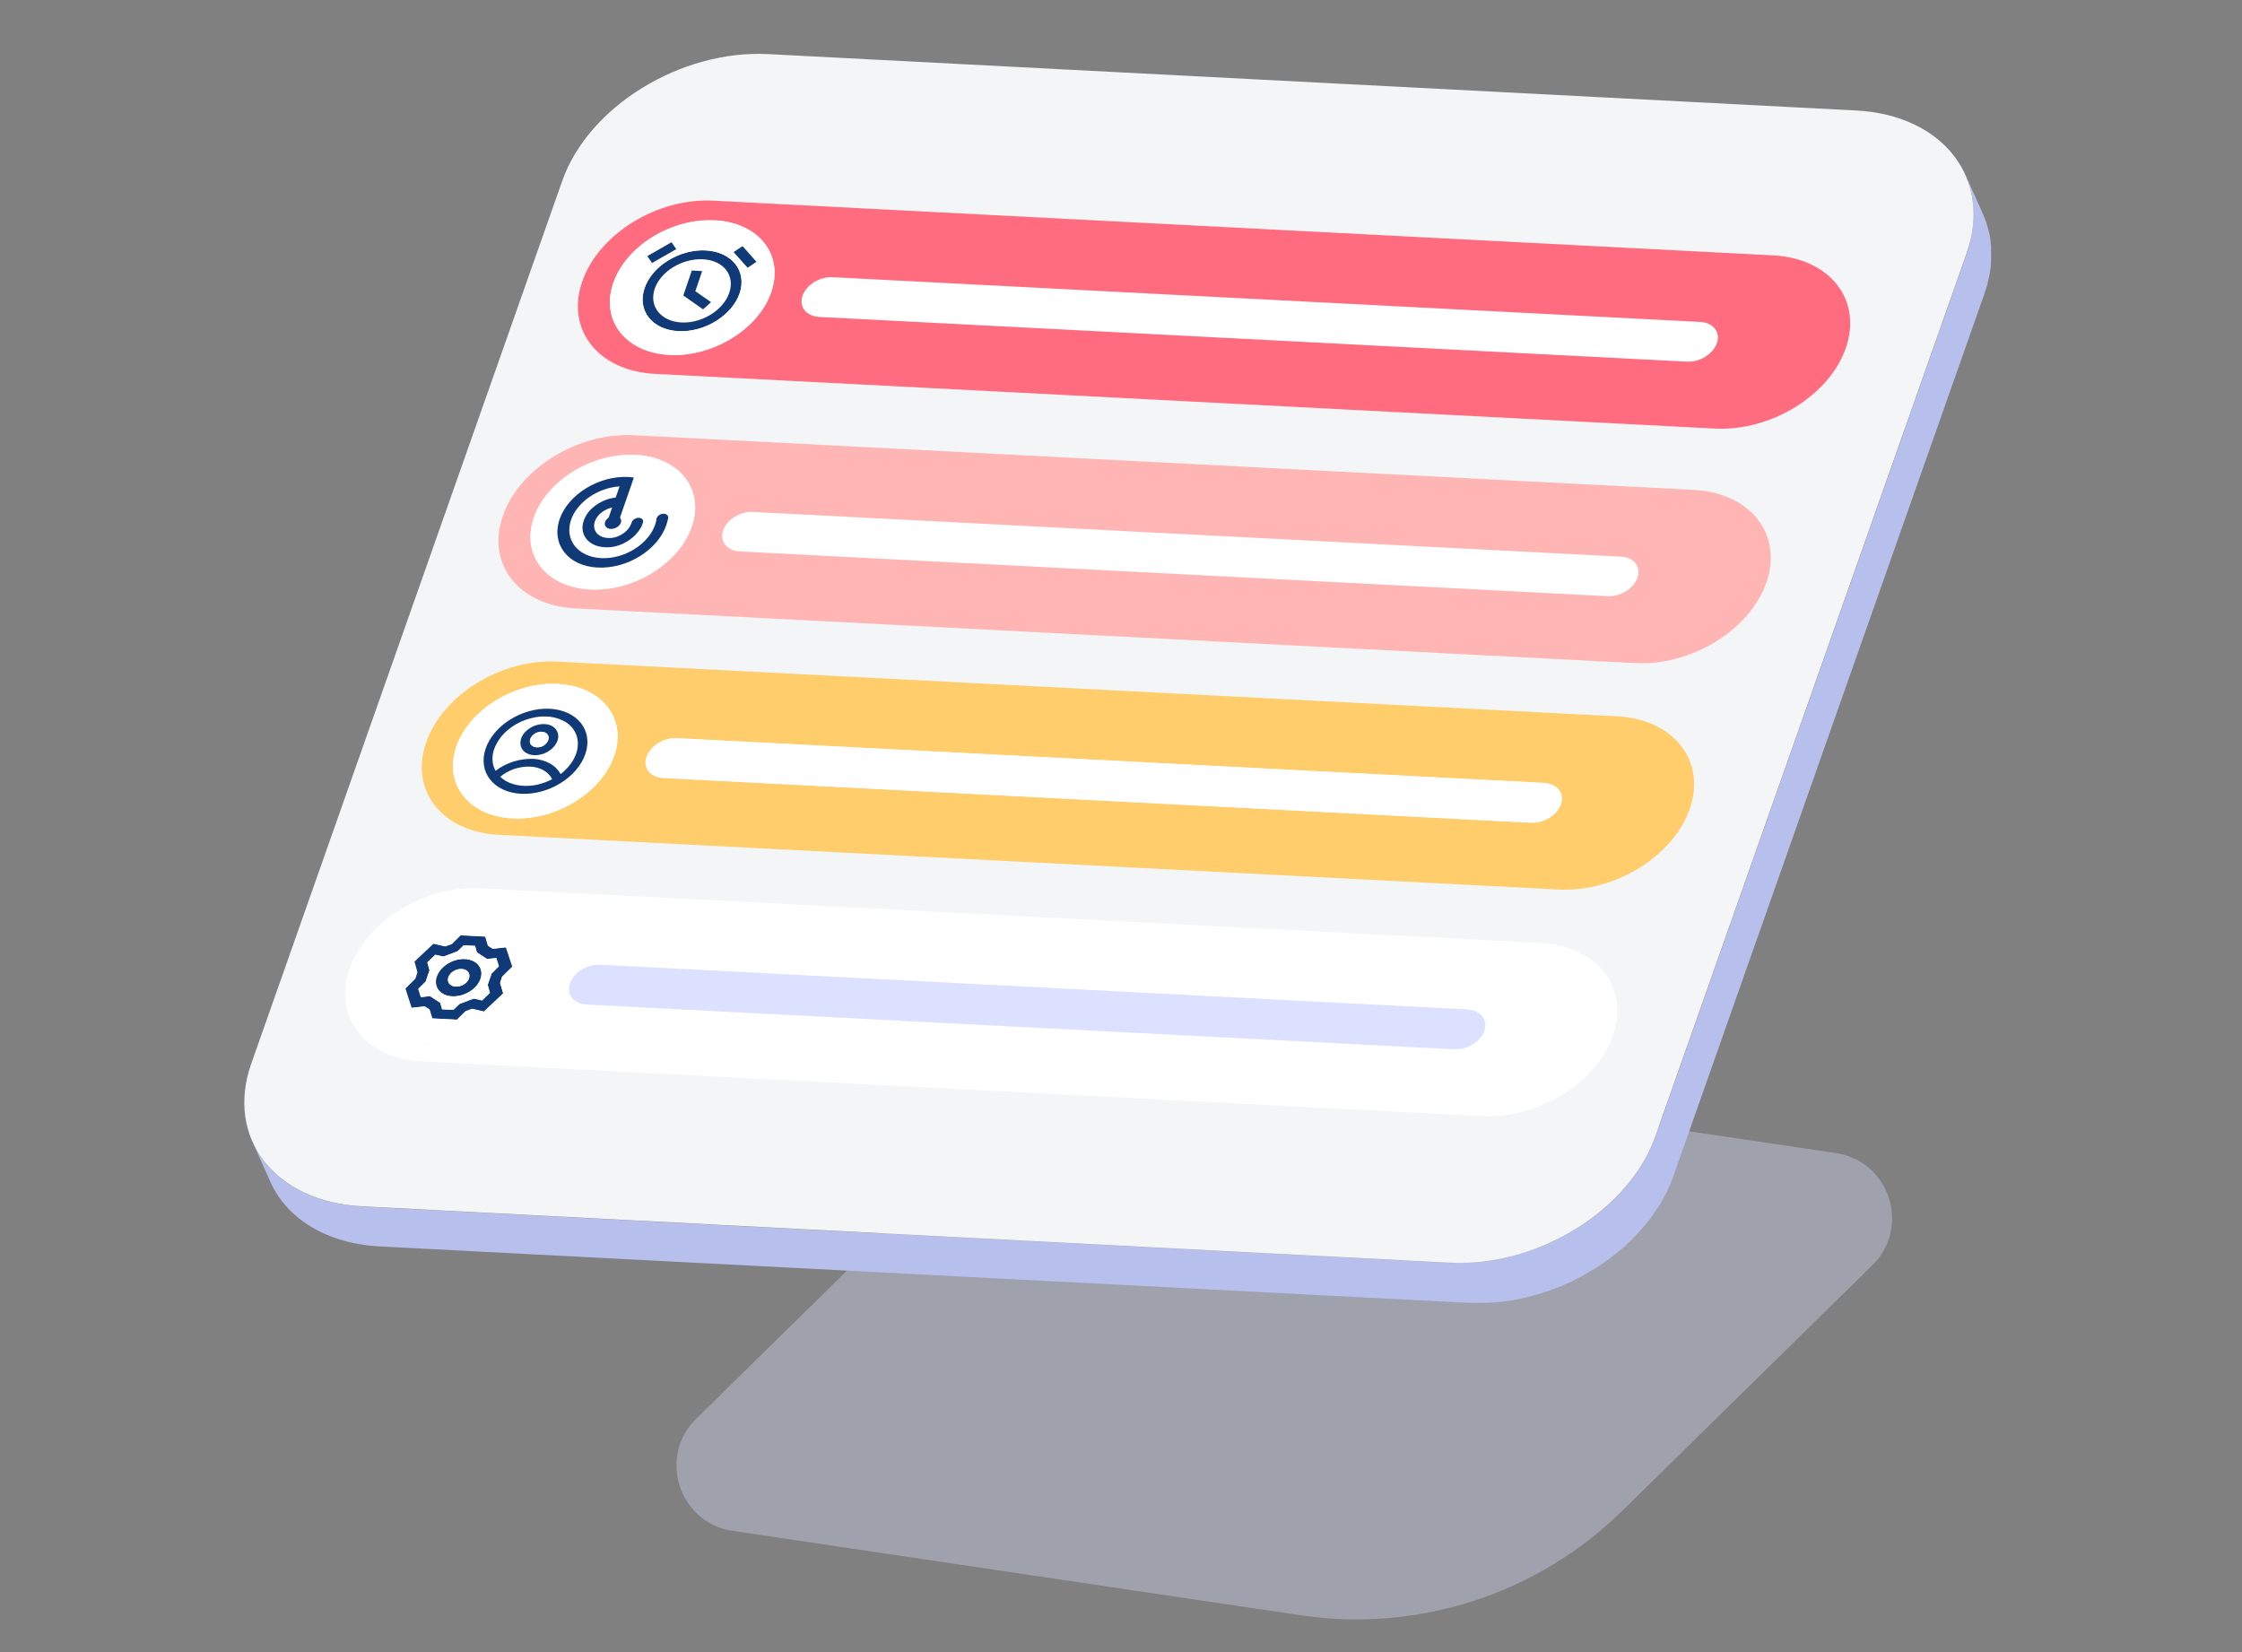
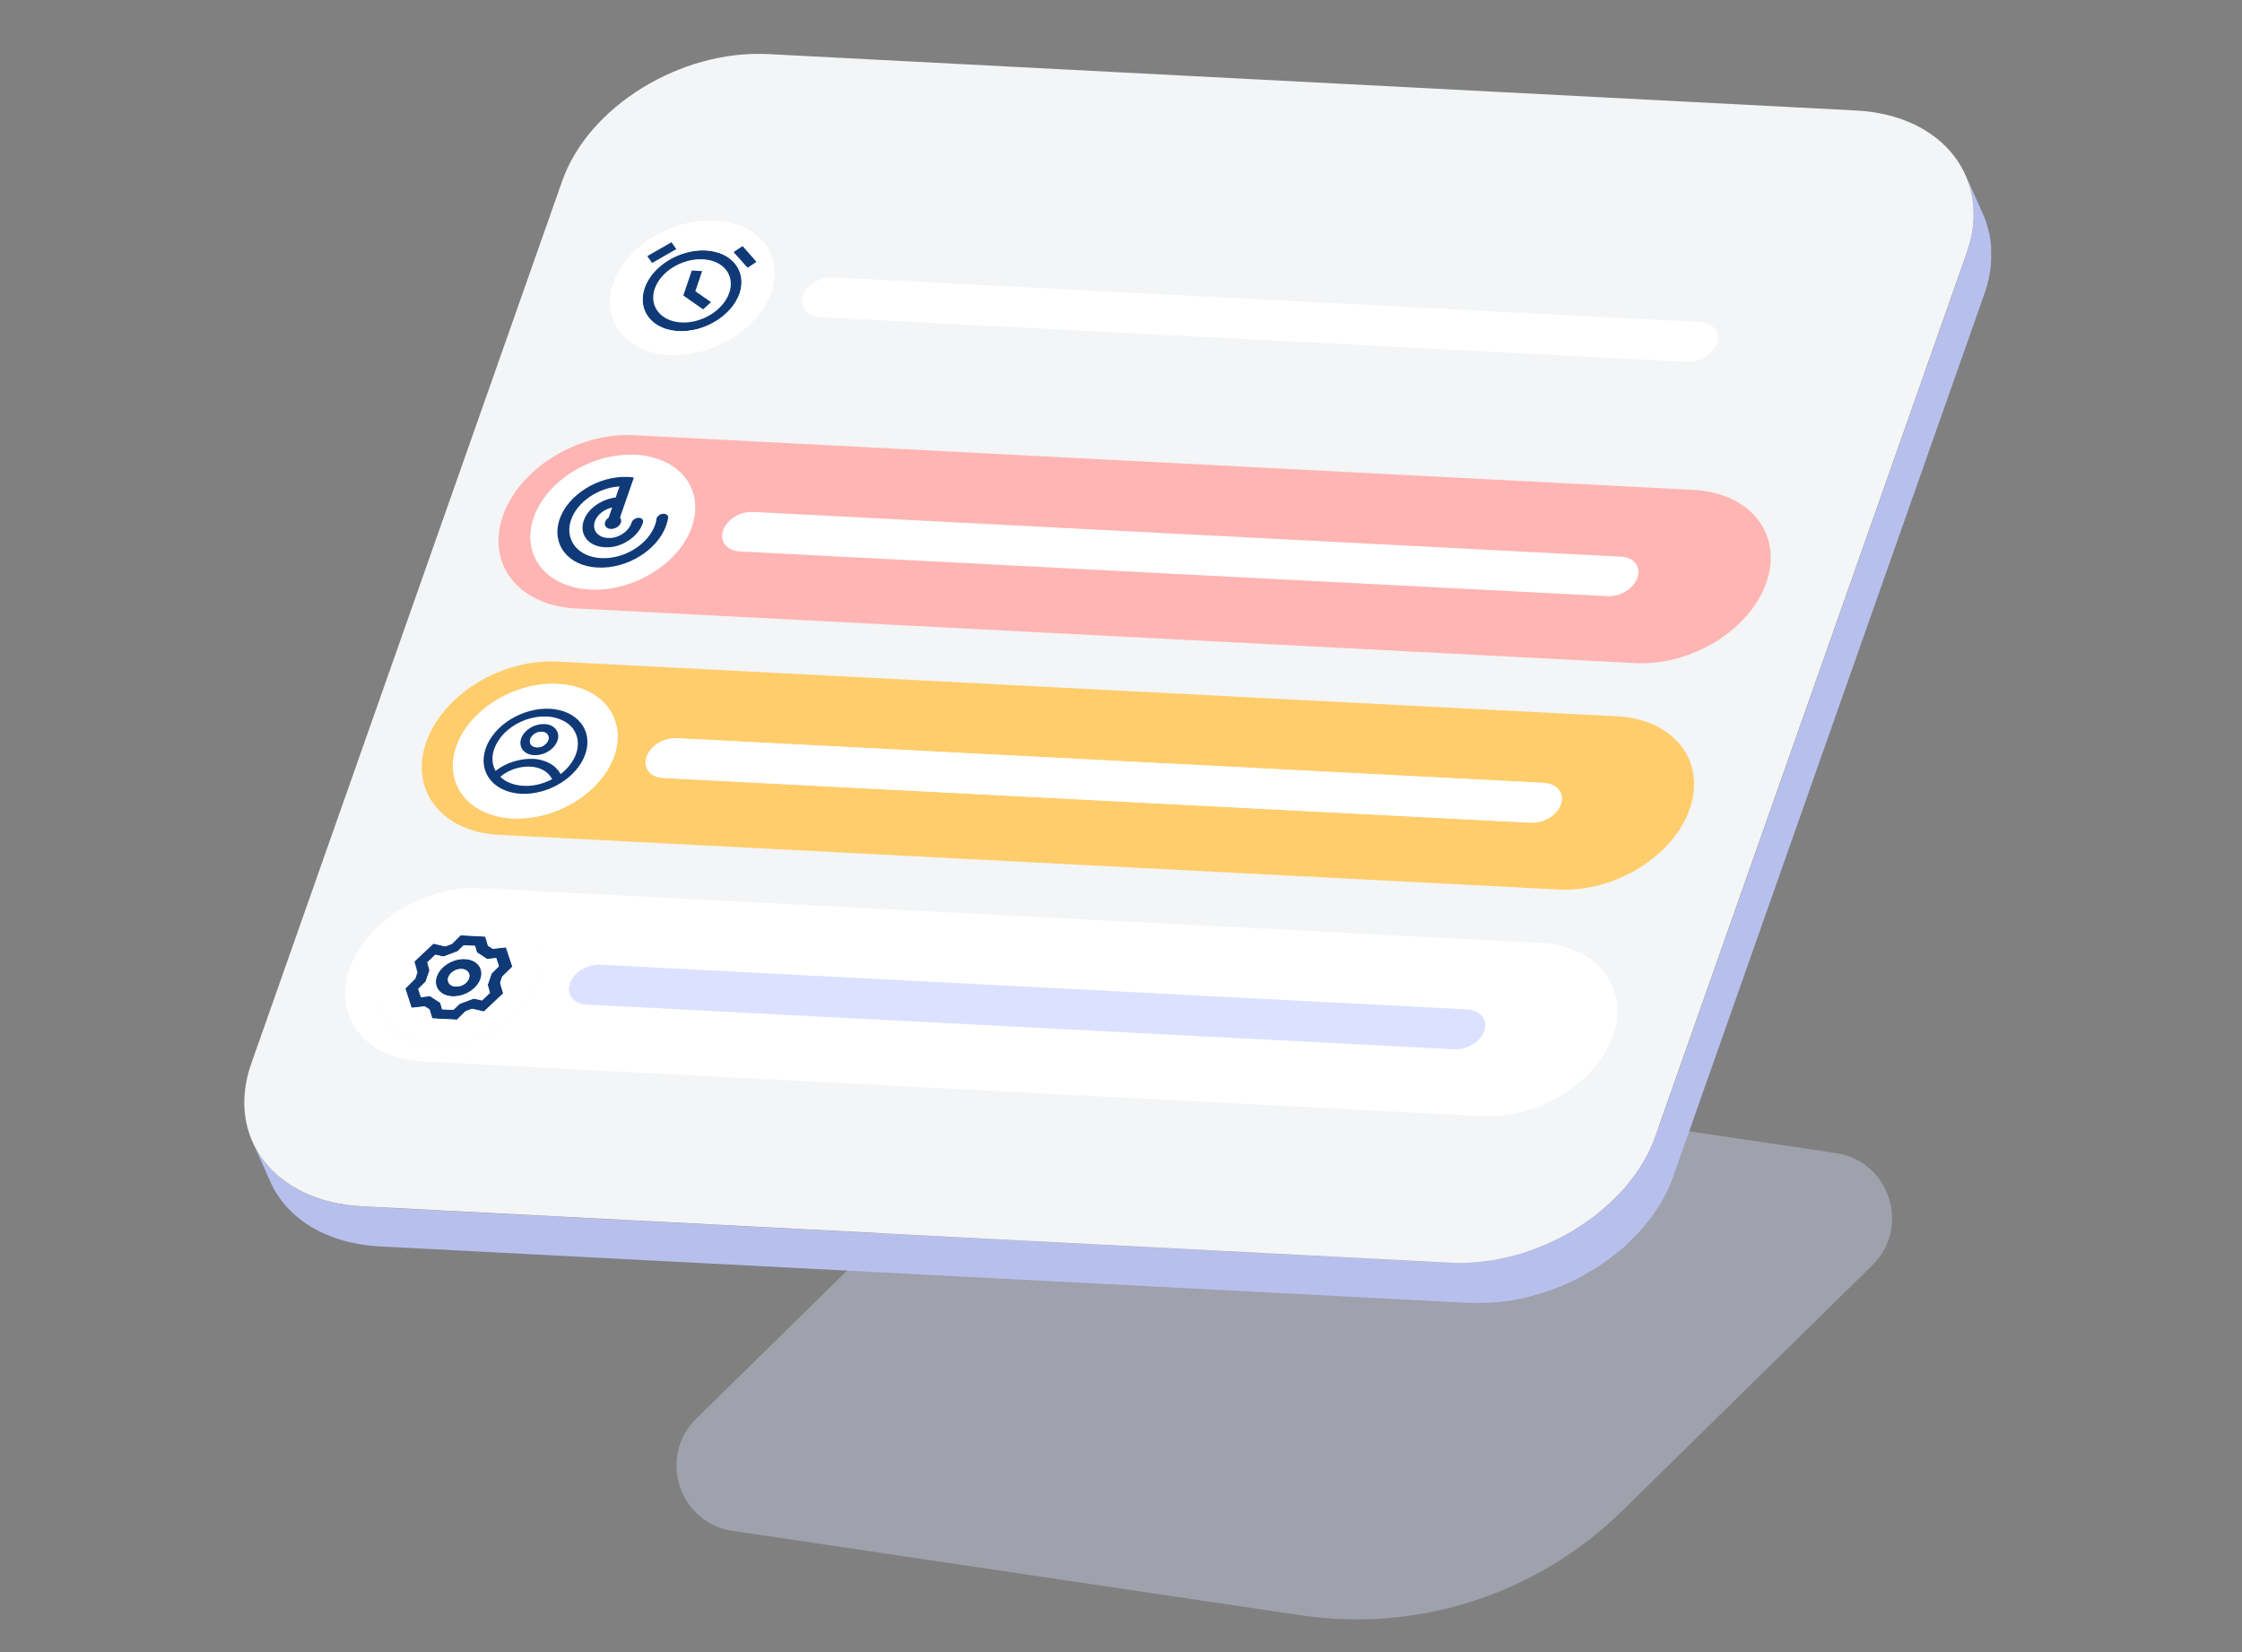
<svg xmlns="http://www.w3.org/2000/svg" width="707" height="521" viewBox="0 0 707 521" fill="none">
  <rect x="0" y="0" width="707" height="521" fill="#808080" stroke="none" />
  <mask id="mask0_383_11635" style="mask-type:alpha" maskUnits="userSpaceOnUse" x="0" y="3" width="707" height="521">
    <rect y="3" width="707" height="521" fill="#F7F8FF" />
  </mask>
  <g mask="url(#mask0_383_11635)">
    <g clip-path="url(#clip0_383_11635)">
      <path opacity="0.4" d="M410.233 509.355L231.033 482.721C214.08 480.215 207.322 459.35 219.556 447.345L333.508 335.446C338.168 330.9 344.693 328.743 351.102 329.734L578.947 363.595C595.9 366.101 602.658 386.966 590.424 398.972L511.543 476.427C484.803 502.653 447.343 514.834 410.291 509.355H410.233Z" fill="#CDD3ED" />
      <path d="M627.768 83.44C627.768 83.032 627.884 82.683 627.884 82.275C627.884 82.158 627.884 82.1 627.884 81.983C627.884 81.167 627.884 80.351 627.884 79.535C627.884 79.361 627.884 79.127 627.884 78.953C627.884 78.486 627.884 78.079 627.884 77.612C627.884 77.437 627.826 77.263 627.826 77.088C627.768 76.213 627.651 75.398 627.476 74.582C627.476 74.349 627.477 74.115 627.36 73.882C627.36 73.824 627.36 73.707 627.302 73.649C627.069 72.6 626.836 71.609 626.486 70.618C626.486 70.618 626.486 70.56 626.486 70.502C626.195 69.57 625.787 68.637 625.437 67.763L619.845 55.232C620.253 56.107 620.602 57.039 620.893 57.972C620.893 57.972 620.893 58.03 620.893 58.088C621.243 59.079 621.476 60.128 621.709 61.119C621.767 61.41 621.826 61.76 621.884 62.109C622.059 62.925 622.175 63.741 622.233 64.616C622.292 65.257 622.35 65.84 622.35 66.481C622.35 66.655 622.35 66.889 622.35 67.063C622.35 67.996 622.35 68.87 622.292 69.803C622.292 70.152 622.233 70.56 622.175 70.968C622.117 71.609 622.059 72.25 621.942 72.891C621.884 73.299 621.767 73.707 621.709 74.174C621.592 74.873 621.418 75.514 621.301 76.213C621.243 76.505 621.185 76.738 621.126 77.029C620.835 78.02 620.544 79.011 620.194 80.002L522.089 358.292C521.564 359.807 520.923 361.323 520.224 362.78C519.991 363.246 519.7 363.712 519.467 364.237C518.943 365.228 518.477 366.16 517.894 367.093C517.544 367.675 517.137 368.2 516.787 368.724C516.263 369.54 515.68 370.415 515.098 371.23C514.69 371.813 514.224 372.338 513.758 372.921C513.175 373.678 512.534 374.436 511.893 375.135C510.961 376.184 510.029 377.233 508.981 378.224C508.864 378.341 508.806 378.399 508.689 378.516C507.757 379.39 506.825 380.264 505.835 381.08C505.019 381.779 504.145 382.479 503.271 383.12C502.689 383.586 502.164 383.994 501.582 384.46C500.941 384.926 500.242 385.393 499.543 385.859C498.786 386.325 498.086 386.85 497.329 387.316C496.747 387.666 496.106 388.015 495.523 388.365C494.707 388.831 493.834 389.356 492.96 389.822C492.377 390.113 491.736 390.463 491.154 390.754C490.28 391.221 489.406 391.629 488.474 392.037C487.833 392.328 487.251 392.561 486.61 392.853C485.736 393.202 484.804 393.61 483.872 393.902C483.231 394.135 482.532 394.368 481.891 394.601C481.017 394.892 480.085 395.184 479.211 395.417C478.454 395.65 477.696 395.883 476.939 396.058C476.123 396.291 475.308 396.466 474.492 396.641C473.56 396.874 472.57 397.049 471.637 397.224C470.356 397.457 469.016 397.69 467.676 397.865C467.618 397.865 467.501 397.865 467.443 397.865C465.928 398.04 464.414 398.156 462.899 398.214C462.491 398.214 462.142 398.214 461.734 398.214C460.219 398.214 458.646 398.214 457.131 398.214L114.169 380.439C105.722 379.973 98.323 377.758 92.497 374.261C90.284 372.921 88.303 371.405 86.555 369.773C85.972 369.191 85.39 368.666 84.866 368.025C82.71 365.635 80.962 363.013 79.681 360.157L85.273 372.687C90.4 384.169 102.867 392.153 119.82 393.027L462.782 410.803C464.297 410.861 465.87 410.861 467.385 410.803C467.793 410.803 468.142 410.803 468.55 410.803C468.899 410.803 469.307 410.803 469.657 410.803C470.822 410.745 471.929 410.628 473.094 410.512C473.21 410.512 473.269 410.512 473.385 410.512C474.376 410.395 475.366 410.279 476.356 410.104C476.648 410.104 476.997 409.987 477.288 409.929C478.221 409.754 479.211 409.579 480.143 409.346C480.667 409.229 481.192 409.171 481.716 408.996C482.007 408.938 482.299 408.822 482.59 408.763C483.347 408.588 484.105 408.355 484.862 408.122C485.445 407.947 485.969 407.831 486.551 407.656C486.901 407.539 487.192 407.423 487.542 407.306C488.241 407.073 488.882 406.84 489.523 406.607C489.989 406.432 490.513 406.257 490.979 406.082C491.387 405.908 491.853 405.733 492.261 405.558C492.902 405.266 493.484 405.033 494.125 404.742C494.474 404.567 494.882 404.45 495.232 404.276C495.756 404.042 496.28 403.751 496.805 403.46C497.387 403.168 498.028 402.877 498.611 402.527C498.844 402.411 499.135 402.294 499.368 402.119C499.951 401.77 500.533 401.42 501.116 401.07C501.698 400.721 502.339 400.371 502.922 400.021C503.097 399.905 503.271 399.788 503.446 399.73C504.029 399.38 504.553 398.972 505.136 398.564C505.835 398.098 506.534 397.632 507.175 397.165C507.349 397.049 507.466 396.932 507.641 396.816C508.048 396.524 508.456 396.116 508.864 395.825C509.738 395.126 510.612 394.484 511.427 393.785C511.602 393.61 511.835 393.494 512.01 393.319C512.767 392.619 513.525 391.92 514.224 391.221C514.34 391.104 514.399 391.046 514.515 390.929C515.389 390.055 516.205 389.181 517.02 388.307C517.137 388.132 517.253 388.015 517.428 387.84C518.069 387.083 518.71 386.383 519.292 385.626C519.758 385.043 520.224 384.518 520.632 383.936C521.215 383.12 521.797 382.304 522.322 381.488C522.671 380.963 523.079 380.381 523.428 379.856C524.011 378.923 524.477 377.933 525.001 377C525.234 376.534 525.526 376.068 525.759 375.543C526.458 374.086 527.099 372.571 527.623 371.056L625.729 92.765C626.078 91.774 626.37 90.784 626.661 89.793C626.719 89.501 626.777 89.268 626.836 88.977C626.894 88.686 627.01 88.394 627.069 88.161C627.185 87.753 627.185 87.345 627.302 86.995C627.36 86.587 627.476 86.121 627.535 85.713C627.651 85.072 627.71 84.431 627.768 83.79V83.44Z" fill="#B7C0ED" />
      <path d="M585.24 34.834C612.795 36.233 628.467 56.456 620.136 79.943L522.03 358.234C513.758 381.721 484.687 399.613 457.131 398.156L114.169 380.38C86.613 378.981 70.942 358.758 79.273 335.271L177.32 56.98C185.593 33.552 214.663 15.659 242.219 17.058L585.181 34.834H585.24Z" fill="#F3F5F6" />
      <path d="M536.245 101.565C540.323 101.798 542.653 104.771 541.488 108.209C540.323 111.648 536.07 114.271 532.05 114.096L258.414 99.992C254.336 99.759 252.006 96.786 253.171 93.348C254.336 89.909 258.589 87.287 262.667 87.461L536.303 101.565H536.245Z" fill="white" />
-       <path d="M559.198 80.527C576.966 81.459 587.22 94.398 582.151 109.492C577.083 124.587 558.499 136.068 540.73 135.136L206.448 117.885C188.68 116.952 178.426 104.014 183.553 88.919C188.68 73.825 207.206 62.343 224.974 63.276L559.256 80.527H559.198ZM531.992 114.038C536.07 114.271 540.264 111.59 541.429 108.152C542.594 104.713 540.264 101.741 536.186 101.508L262.55 87.404C258.472 87.171 254.219 89.852 253.054 93.29C251.889 96.729 254.219 99.701 258.298 99.934L531.933 114.038M211.051 111.882C224.858 112.581 239.247 103.664 243.209 91.95C247.17 80.235 239.189 70.211 225.44 69.453C211.691 68.696 197.302 77.613 193.34 89.327C189.379 101.042 197.36 111.124 211.109 111.824" fill="#FF6C80" />
      <path d="M234.179 77.555L238.606 82.567L235.751 84.49L231.266 79.478L234.179 77.555Z" fill="#103A77" />
      <path d="M221.596 81.75C228.062 82.1 231.849 86.82 229.985 92.299C228.12 97.777 221.363 102.032 214.838 101.682C208.313 101.332 204.584 96.612 206.449 91.075C208.313 85.538 215.129 81.4 221.596 81.75ZM221.712 97.544L224.217 95.271L219.265 91.774L221.421 85.48L218.158 85.305L215.479 93.173L221.712 97.544Z" fill="white" />
      <path d="M222.528 78.953C230.801 79.361 235.578 85.422 233.248 92.474C230.859 99.526 222.179 104.888 213.906 104.421C205.634 103.955 200.857 97.952 203.245 90.9C205.634 83.848 214.314 78.545 222.528 78.953ZM214.838 101.682C221.305 102.032 228.121 97.836 229.985 92.299C231.85 86.762 228.121 82.042 221.596 81.75C215.071 81.459 208.314 85.597 206.449 91.075C204.585 96.553 208.372 101.333 214.838 101.682Z" fill="#103A77" />
      <path d="M221.42 85.481L219.264 91.833L224.216 95.272L221.711 97.545L215.478 93.174L218.157 85.306L221.42 85.481Z" fill="#103A77" />
      <path d="M225.498 69.512C239.305 70.211 247.228 80.294 243.266 92.008C239.305 103.722 224.915 112.639 211.108 111.94C197.301 111.241 189.378 101.158 193.339 89.444C197.301 77.729 211.691 68.812 225.439 69.57L225.498 69.512ZM213.904 104.422C222.177 104.83 230.857 99.468 233.246 92.474C235.634 85.481 230.799 79.419 222.526 78.953C214.254 78.545 205.574 83.907 203.243 90.901C200.913 97.894 205.632 104.014 213.904 104.422ZM204.117 80.76L205.632 82.916L213.263 78.545L211.749 76.389L204.117 80.76ZM235.751 84.49L238.606 82.567L234.178 77.555L231.265 79.478L235.751 84.49Z" fill="white" />
      <path d="M211.749 76.39L204.117 80.761L205.632 82.917L213.264 78.546L211.749 76.39Z" fill="#103A77" />
      <path d="M511.194 175.523C515.272 175.756 517.602 178.67 516.437 182.109C515.272 185.547 511.019 188.17 506.999 187.995L233.363 173.891C229.285 173.658 226.955 170.744 228.12 167.247C229.285 163.75 233.538 161.186 237.616 161.419L511.252 175.523H511.194Z" fill="white" />
      <path d="M534.148 154.483C551.917 155.415 562.17 168.354 557.101 183.448C551.975 198.543 533.449 210.024 515.68 209.092L181.398 191.841C163.63 190.908 153.377 177.97 158.503 162.875C163.63 147.781 182.156 136.299 199.924 137.232L534.206 154.483H534.148ZM506.942 187.994C511.02 188.227 515.214 185.605 516.379 182.108C517.545 178.611 515.214 175.697 511.136 175.522L237.5 161.418C233.422 161.185 229.17 163.808 228.005 167.246C226.839 170.685 229.17 173.657 233.248 173.89L506.883 187.994M186.001 185.838C199.808 186.537 214.197 177.62 218.159 165.906C222.12 154.191 214.139 144.167 200.39 143.409C186.642 142.652 172.252 151.627 168.291 163.283C164.329 174.998 172.31 185.08 186.059 185.78" fill="#FFB5B3" />
-       <path d="M200.448 143.468C214.255 144.167 222.178 154.25 218.216 165.964C214.255 177.679 199.865 186.596 186.058 185.896C172.251 185.197 164.328 175.114 168.29 163.4C172.251 151.685 186.641 142.768 200.39 143.526L200.448 143.468ZM188.447 178.961C197.768 179.427 207.439 173.424 210.119 165.556C210.293 165.09 210.643 163.691 210.643 163.633C210.934 162.759 210.352 162.059 209.361 162.001C208.371 161.943 207.322 162.584 207.031 163.458C206.973 164.157 206.798 164.74 206.623 165.381C204.526 171.617 196.836 176.338 189.495 175.988C182.155 175.639 177.902 170.219 180.058 163.983C181.98 158.271 188.621 153.783 195.379 153.375L194.156 156.872C190.486 157.28 186.757 159.437 184.951 162.351C181.805 167.421 184.835 172.258 190.661 172.55C191.185 172.55 191.767 172.55 192.35 172.55C195.321 172.317 198.292 170.801 200.331 168.703C201.671 167.305 202.429 165.964 202.778 164.682C202.953 163.924 202.37 163.283 201.438 163.283C200.448 163.283 199.399 163.924 199.166 164.799C199.05 165.148 198.933 165.44 198.758 165.789C197.71 167.771 195.321 169.344 192.816 169.636C192.408 169.636 192 169.636 191.651 169.636C188.039 169.461 186.175 166.489 188.097 163.341C189.088 161.71 191.01 160.486 193.049 160.02L191.942 163.225C191.418 163.575 191.01 164.041 190.835 164.565C190.427 165.731 191.243 166.722 192.583 166.78C193.923 166.838 195.379 165.964 195.787 164.799C196.02 164.157 195.845 163.633 195.496 163.225L199.283 152.326L199.865 150.578C199.283 150.52 198.7 150.461 198.117 150.403C188.855 149.937 179.126 155.94 176.446 163.808C173.766 171.676 179.184 178.494 188.447 178.961Z" fill="white" />
+       <path d="M200.448 143.468C214.255 144.167 222.178 154.25 218.216 165.964C214.255 177.679 199.865 186.596 186.058 185.896C172.251 185.197 164.328 175.114 168.29 163.4C172.251 151.685 186.641 142.768 200.39 143.526L200.448 143.468ZM188.447 178.961C197.768 179.427 207.439 173.424 210.119 165.556C210.293 165.09 210.643 163.691 210.643 163.633C210.934 162.759 210.352 162.059 209.361 162.001C208.371 161.943 207.322 162.584 207.031 163.458C206.973 164.157 206.798 164.74 206.623 165.381C204.526 171.617 196.836 176.338 189.495 175.988C182.155 175.639 177.902 170.219 180.058 163.983C181.98 158.271 188.621 153.783 195.379 153.375L194.156 156.872C190.486 157.28 186.757 159.437 184.951 162.351C181.805 167.421 184.835 172.258 190.661 172.55C191.185 172.55 191.767 172.55 192.35 172.55C195.321 172.317 198.292 170.801 200.331 168.703C201.671 167.305 202.429 165.964 202.778 164.682C202.953 163.924 202.37 163.283 201.438 163.283C200.448 163.283 199.399 163.924 199.166 164.799C199.05 165.148 198.933 165.44 198.758 165.789C192.408 169.636 192 169.636 191.651 169.636C188.039 169.461 186.175 166.489 188.097 163.341C189.088 161.71 191.01 160.486 193.049 160.02L191.942 163.225C191.418 163.575 191.01 164.041 190.835 164.565C190.427 165.731 191.243 166.722 192.583 166.78C193.923 166.838 195.379 165.964 195.787 164.799C196.02 164.157 195.845 163.633 195.496 163.225L199.283 152.326L199.865 150.578C199.283 150.52 198.7 150.461 198.117 150.403C188.855 149.937 179.126 155.94 176.446 163.808C173.766 171.676 179.184 178.494 188.447 178.961Z" fill="white" />
      <path d="M198.119 150.403C198.759 150.403 199.284 150.52 199.866 150.578L199.284 152.327L195.497 163.225C195.847 163.633 196.021 164.216 195.788 164.799C195.38 165.964 193.982 166.839 192.584 166.78C191.186 166.722 190.429 165.673 190.836 164.566C191.011 164.041 191.419 163.575 191.943 163.225L193.05 160.02C191.011 160.486 189.089 161.71 188.098 163.342C186.176 166.489 188.098 169.461 191.652 169.636C192.002 169.636 192.409 169.636 192.817 169.636C195.264 169.403 197.711 167.771 198.759 165.789C198.934 165.44 199.051 165.148 199.167 164.799C199.4 163.924 200.449 163.283 201.439 163.283C202.371 163.283 202.954 163.924 202.779 164.682C202.43 165.964 201.672 167.305 200.332 168.704C198.293 170.802 195.264 172.317 192.351 172.55C191.769 172.55 191.244 172.608 190.662 172.55C184.836 172.259 181.806 167.421 184.952 162.351C186.758 159.437 190.487 157.28 194.157 156.873L195.38 153.376C188.623 153.784 181.981 158.271 180.059 163.983C177.961 170.219 182.214 175.581 189.496 175.989C196.837 176.397 204.527 171.618 206.624 165.381C206.857 164.74 206.974 164.158 207.032 163.517C207.323 162.584 208.372 161.943 209.362 162.001C210.353 162.059 210.935 162.759 210.644 163.633C210.644 163.633 210.294 165.09 210.12 165.556C207.44 173.424 197.769 179.427 188.448 178.961C179.127 178.495 173.825 171.676 176.447 163.808C179.068 155.94 188.856 149.937 198.119 150.403Z" fill="#103A77" />
      <path d="M171.553 242.895C172.776 243.595 173.65 244.527 174.233 245.693C171.378 247.208 168.116 247.966 165.144 247.791C162.173 247.616 159.61 246.625 157.862 244.935C159.144 243.828 160.717 243.012 162.348 242.429C163.979 241.904 165.669 241.613 167.3 241.73C168.931 241.846 170.329 242.196 171.553 242.895Z" fill="white" />
      <path d="M176.445 226.694C178.193 227.335 179.649 228.384 180.64 229.667C181.63 231.007 182.213 232.581 182.213 234.271C182.213 235.961 181.805 237.709 180.873 239.399C179.941 241.09 178.542 242.663 176.853 244.004C176.096 242.605 174.931 241.497 173.416 240.682C171.901 239.866 170.095 239.399 168.114 239.283C166.134 239.166 164.036 239.458 161.997 240.157C159.958 240.798 158.036 241.847 156.405 243.071C155.298 241.148 155.123 238.7 155.939 236.194C156.521 234.446 157.628 232.755 159.084 231.24C160.541 229.725 162.347 228.501 164.386 227.568C166.367 226.636 168.522 226.053 170.678 225.937C171.319 225.937 171.959 225.937 172.6 225.937C173.998 225.995 175.338 226.286 176.562 226.752L176.445 226.694ZM172.892 236.835C174.29 235.961 175.338 234.737 175.746 233.455C176.154 232.173 175.979 230.89 175.222 229.9C174.464 228.909 173.183 228.326 171.668 228.268C170.153 228.209 168.522 228.617 167.124 229.492C165.726 230.366 164.677 231.531 164.269 232.872C163.862 234.212 164.036 235.436 164.794 236.427C165.551 237.36 166.833 238.001 168.347 238.059C169.862 238.117 171.493 237.709 172.892 236.835Z" fill="white" />
      <path d="M509.97 225.878C527.739 226.811 537.992 239.807 532.924 254.844C527.855 269.88 509.271 281.42 491.503 280.487L157.221 263.236C139.452 262.304 129.199 249.365 134.326 234.271C139.452 219.176 157.978 207.695 175.747 208.627L510.029 225.878H509.97ZM482.764 259.39C486.842 259.623 491.036 257 492.202 253.562C493.367 250.123 491.037 247.151 486.959 246.918L213.323 232.814C209.245 232.581 204.992 235.262 203.827 238.7C202.662 242.139 204.992 245.111 209.07 245.344L482.706 259.448M161.59 258.049C175.397 258.749 189.787 249.832 193.748 238.176C197.71 226.519 189.728 216.379 175.98 215.679C162.231 214.98 147.841 223.897 143.88 235.611C139.918 247.326 147.9 257.35 161.648 258.108" fill="#FFCD6C" />
      <path d="M175.28 229.959C176.037 230.949 176.27 232.173 175.804 233.514C175.338 234.854 174.348 236.02 172.949 236.894C171.61 237.768 169.92 238.176 168.405 238.118C166.891 238.06 165.609 237.419 164.852 236.486C164.094 235.495 163.92 234.213 164.327 232.931C164.735 231.649 165.784 230.425 167.182 229.551C168.58 228.676 170.211 228.268 171.726 228.327C173.241 228.385 174.522 228.968 175.28 229.959ZM171.493 235.029C172.192 234.621 172.716 233.98 172.891 233.339C173.066 232.698 173.008 232.057 172.658 231.59C172.309 231.124 171.668 230.775 170.91 230.775C170.153 230.775 169.338 230.949 168.638 231.416C167.939 231.824 167.415 232.465 167.24 233.106C167.065 233.747 167.124 234.388 167.473 234.854C167.881 235.379 168.522 235.612 169.279 235.67C170.037 235.728 170.852 235.495 171.551 235.087" fill="#103A77" />
      <path d="M175.98 215.679C189.787 216.378 197.71 226.461 193.748 238.175C189.787 249.89 175.397 258.807 161.59 258.049C147.841 257.35 139.86 247.267 143.821 235.553C147.783 223.838 162.172 214.921 175.921 215.621L175.98 215.679ZM164.27 250.239C172.95 250.706 182.038 245.052 184.543 237.651C187.048 230.249 182.038 223.896 173.3 223.43C164.561 222.964 155.531 228.617 153.026 236.019C150.521 243.42 155.531 249.773 164.212 250.239" fill="white" />
      <path d="M170.912 230.774C171.67 230.774 172.31 231.124 172.66 231.59C173.009 232.056 173.126 232.697 172.893 233.338C172.66 233.98 172.136 234.562 171.495 235.029C170.796 235.495 169.98 235.67 169.223 235.611C168.465 235.553 167.825 235.32 167.417 234.795C167.067 234.329 166.951 233.688 167.184 233.047C167.417 232.406 167.941 231.823 168.582 231.357C169.281 230.891 170.097 230.716 170.854 230.716L170.912 230.774Z" fill="white" />
      <path d="M173.359 223.49C182.039 223.956 187.108 230.309 184.602 237.71C182.097 245.112 173.009 250.707 164.329 250.299C155.648 249.833 150.638 243.48 153.143 236.078C155.648 228.677 164.737 223.082 173.417 223.49H173.359ZM176.854 244.063C178.544 242.722 179.942 241.149 180.874 239.459C181.806 237.768 182.272 236.02 182.214 234.33C182.214 232.64 181.631 231.066 180.641 229.726C179.651 228.385 178.194 227.395 176.446 226.753C175.223 226.287 173.941 225.996 172.485 225.937C171.844 225.937 171.203 225.937 170.562 225.937C168.465 226.112 166.31 226.637 164.271 227.569C162.232 228.502 160.426 229.784 158.969 231.241C157.513 232.756 156.464 234.446 155.823 236.195C154.949 238.701 155.182 241.149 156.289 243.072C157.92 241.79 159.843 240.799 161.882 240.158C163.921 239.517 166.018 239.226 167.999 239.284C169.98 239.342 171.786 239.867 173.3 240.683C174.815 241.498 175.98 242.664 176.738 244.005M165.028 247.793C168.057 247.968 171.261 247.21 174.116 245.695C173.534 244.529 172.601 243.597 171.436 242.897C170.213 242.198 168.756 241.79 167.183 241.732C165.61 241.673 163.863 241.906 162.232 242.431C160.6 243.014 159.027 243.83 157.746 244.937C159.493 246.627 162.057 247.618 165.028 247.793Z" fill="#103A77" />
      <path d="M487.017 246.917C491.095 247.15 493.425 250.122 492.26 253.561C491.095 256.999 486.842 259.622 482.822 259.389L209.187 245.285C205.109 245.052 202.778 242.138 203.943 238.641C205.109 235.144 209.361 232.58 213.439 232.755L487.075 246.858L487.017 246.917Z" fill="white" />
      <path d="M485.793 297.329C503.562 298.262 513.815 311.2 508.747 326.295C503.62 341.39 485.094 352.871 467.326 351.939L133.044 334.687C115.275 333.755 105.022 320.817 110.149 305.722C115.275 290.627 133.801 279.146 151.57 280.078L485.852 297.329H485.793ZM458.587 330.841C462.665 331.074 466.86 328.451 468.025 325.013C469.19 321.574 466.86 318.602 462.782 318.369L189.146 304.265C185.068 304.032 180.815 306.713 179.65 310.151C178.485 313.59 180.815 316.562 184.893 316.795L458.529 330.899M137.413 329.5C151.22 330.2 165.61 321.341 169.571 309.627C173.533 297.912 165.552 287.83 151.803 287.13C138.054 286.431 123.665 295.348 119.703 307.062C115.741 318.777 123.723 328.801 137.472 329.559" fill="white" />
      <path d="M146.618 302.399C150.463 302.574 152.676 305.43 151.57 308.635C150.463 311.841 146.501 314.347 142.656 314.172C138.811 313.997 136.656 311.141 137.763 307.936C138.869 304.73 142.831 302.224 146.676 302.399H146.618ZM143.705 311.083C145.511 311.2 147.433 310.034 147.899 308.46C148.365 306.887 147.375 305.605 145.569 305.546C143.763 305.488 141.899 306.654 141.374 308.169C140.85 309.684 141.899 311.025 143.705 311.083Z" fill="#103A77" />
      <path d="M158.386 307.994L157.746 309.976L158.736 313.356L152.735 319.009L149.007 318.135L146.968 318.893L144.23 321.574L136.365 321.166L135.491 318.31L134.035 317.378L129.84 317.844L127.859 311.724L131.005 308.577L131.646 306.596L130.714 303.215L136.715 297.562L140.443 298.436L142.54 297.679L145.278 294.939L153.143 295.347L154.017 298.261L155.473 299.194L159.668 298.728L161.707 304.847L158.503 307.994H158.386ZM154.483 313.065L153.784 310.559L155.007 307.004L157.338 304.672L156.522 302.108L153.609 302.399L150.405 300.301L149.822 298.261L146.269 298.087L144.346 299.952L139.86 301.642L137.297 301.059L134.792 303.448L135.491 305.955L134.268 309.51L131.937 311.841L132.753 314.405L135.666 314.114L138.87 316.212L139.453 318.252L143.006 318.427L144.929 316.562L149.415 314.871L152.036 315.454L154.541 313.065" fill="#103A77" />
      <path d="M157.336 304.672L155.006 307.003L153.783 310.558L154.482 313.064L151.977 315.454L149.355 314.871L144.869 316.561L142.947 318.426L139.393 318.251L138.811 316.211L135.606 314.113L132.694 314.405L131.878 311.84L134.208 309.509L135.432 305.954L134.733 303.448L137.238 301.058L139.801 301.641L144.287 299.951L146.209 298.086L149.763 298.261L150.346 300.301L153.55 302.399L156.463 302.107L157.278 304.672H157.336ZM142.597 314.171C146.442 314.346 150.404 311.898 151.511 308.635C152.618 305.371 150.404 302.574 146.559 302.399C142.714 302.224 138.752 304.672 137.645 307.935C136.539 311.199 138.752 313.997 142.539 314.171" fill="white" />
      <path d="M147.899 308.461C148.424 306.945 147.375 305.605 145.569 305.547C143.763 305.43 141.899 306.654 141.374 308.169C140.85 309.685 141.899 311.025 143.705 311.083C145.511 311.2 147.433 310.034 147.899 308.461Z" fill="white" />
      <path d="M462.84 318.368C466.918 318.601 469.249 321.573 468.083 325.012C466.918 328.45 462.665 331.073 458.646 330.84L185.01 316.736C180.932 316.503 178.602 313.589 179.767 310.092C180.932 306.595 185.185 304.031 189.263 304.206L462.898 318.31L462.84 318.368Z" fill="#DCE1FF" />
      <path d="M151.803 287.072C165.61 287.772 173.533 297.854 169.571 309.569C165.61 321.283 151.22 330.2 137.413 329.442C123.664 328.743 115.683 318.66 119.645 306.946C123.606 295.232 137.996 286.315 151.745 287.014L151.803 287.072ZM158.677 313.299L157.687 309.918L158.328 307.937L161.532 304.79L159.493 298.67L155.298 299.136L153.842 298.204L152.968 295.29L145.103 294.882L142.365 297.621L140.268 298.379L136.539 297.505L130.539 303.158L131.471 306.538L130.83 308.52L127.684 311.667L129.665 317.786L133.859 317.32L135.316 318.253L136.19 321.108L144.055 321.516L146.793 318.835L148.832 318.078L152.56 318.952L158.561 313.299" fill="white" />
    </g>
  </g>
  <defs>
    <clipPath id="clip0_383_11635">
      <rect width="551" height="493.696" fill="white" transform="translate(77 17)" />
    </clipPath>
  </defs>
</svg>